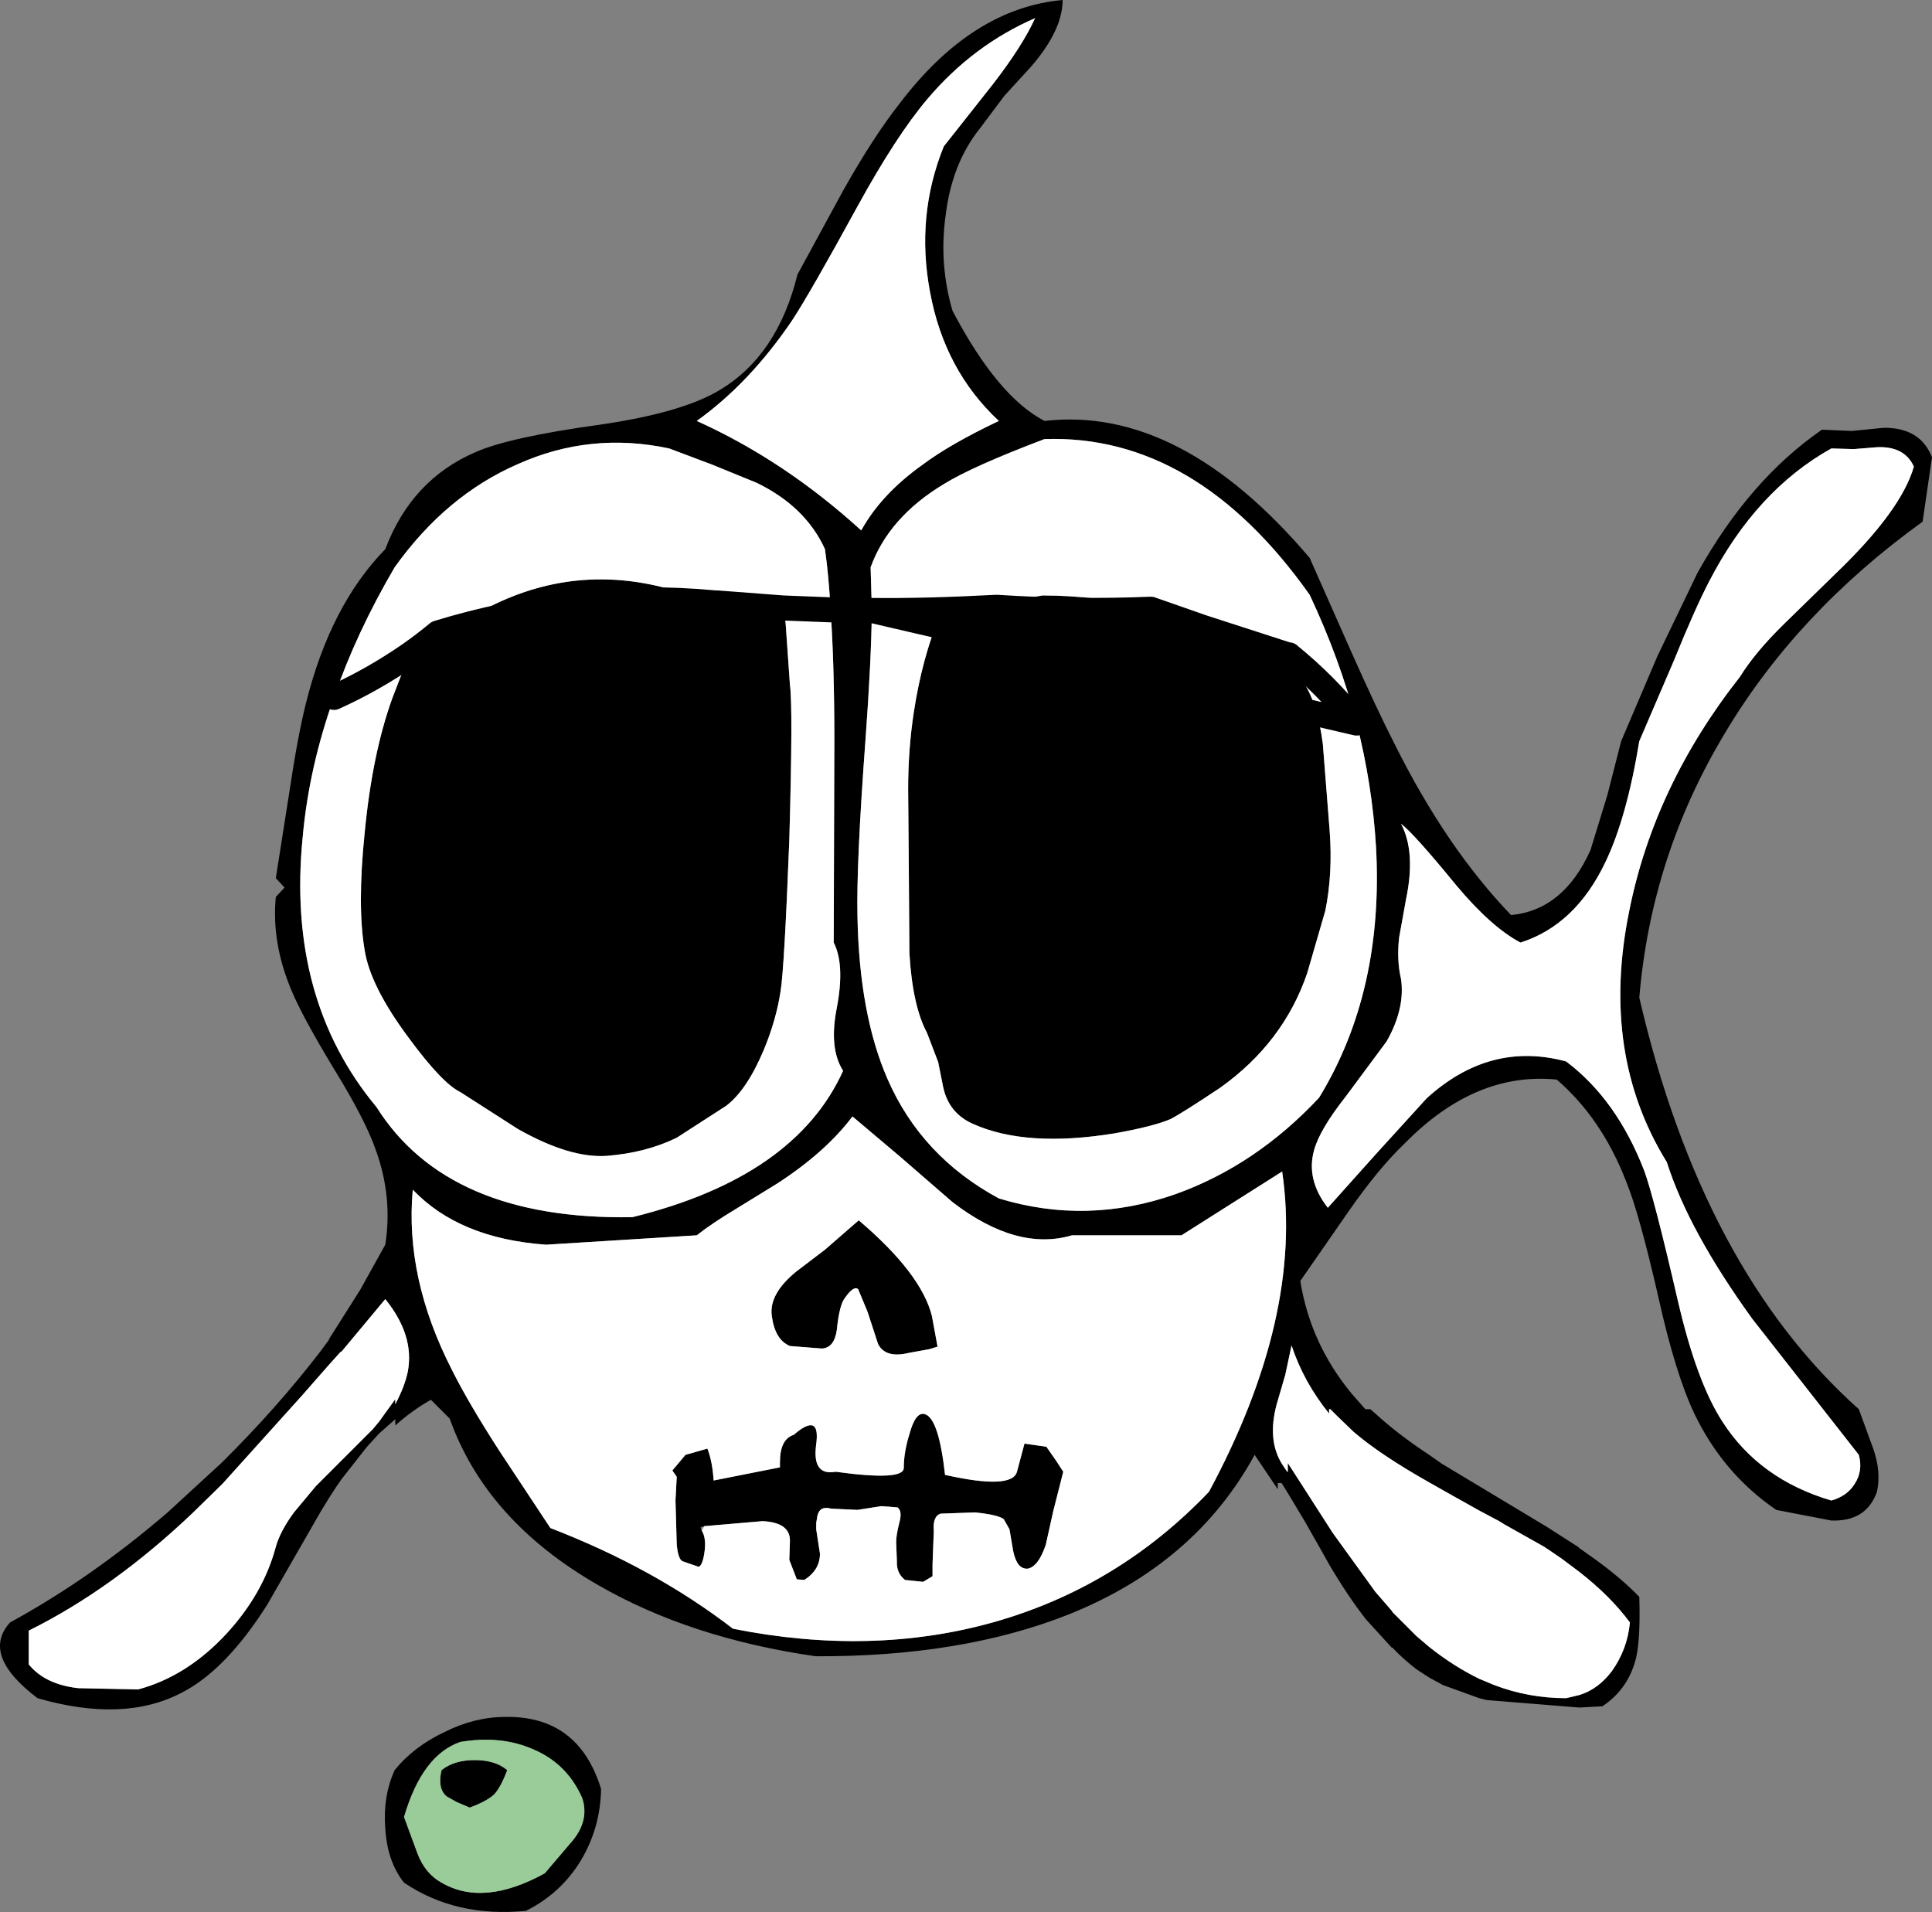
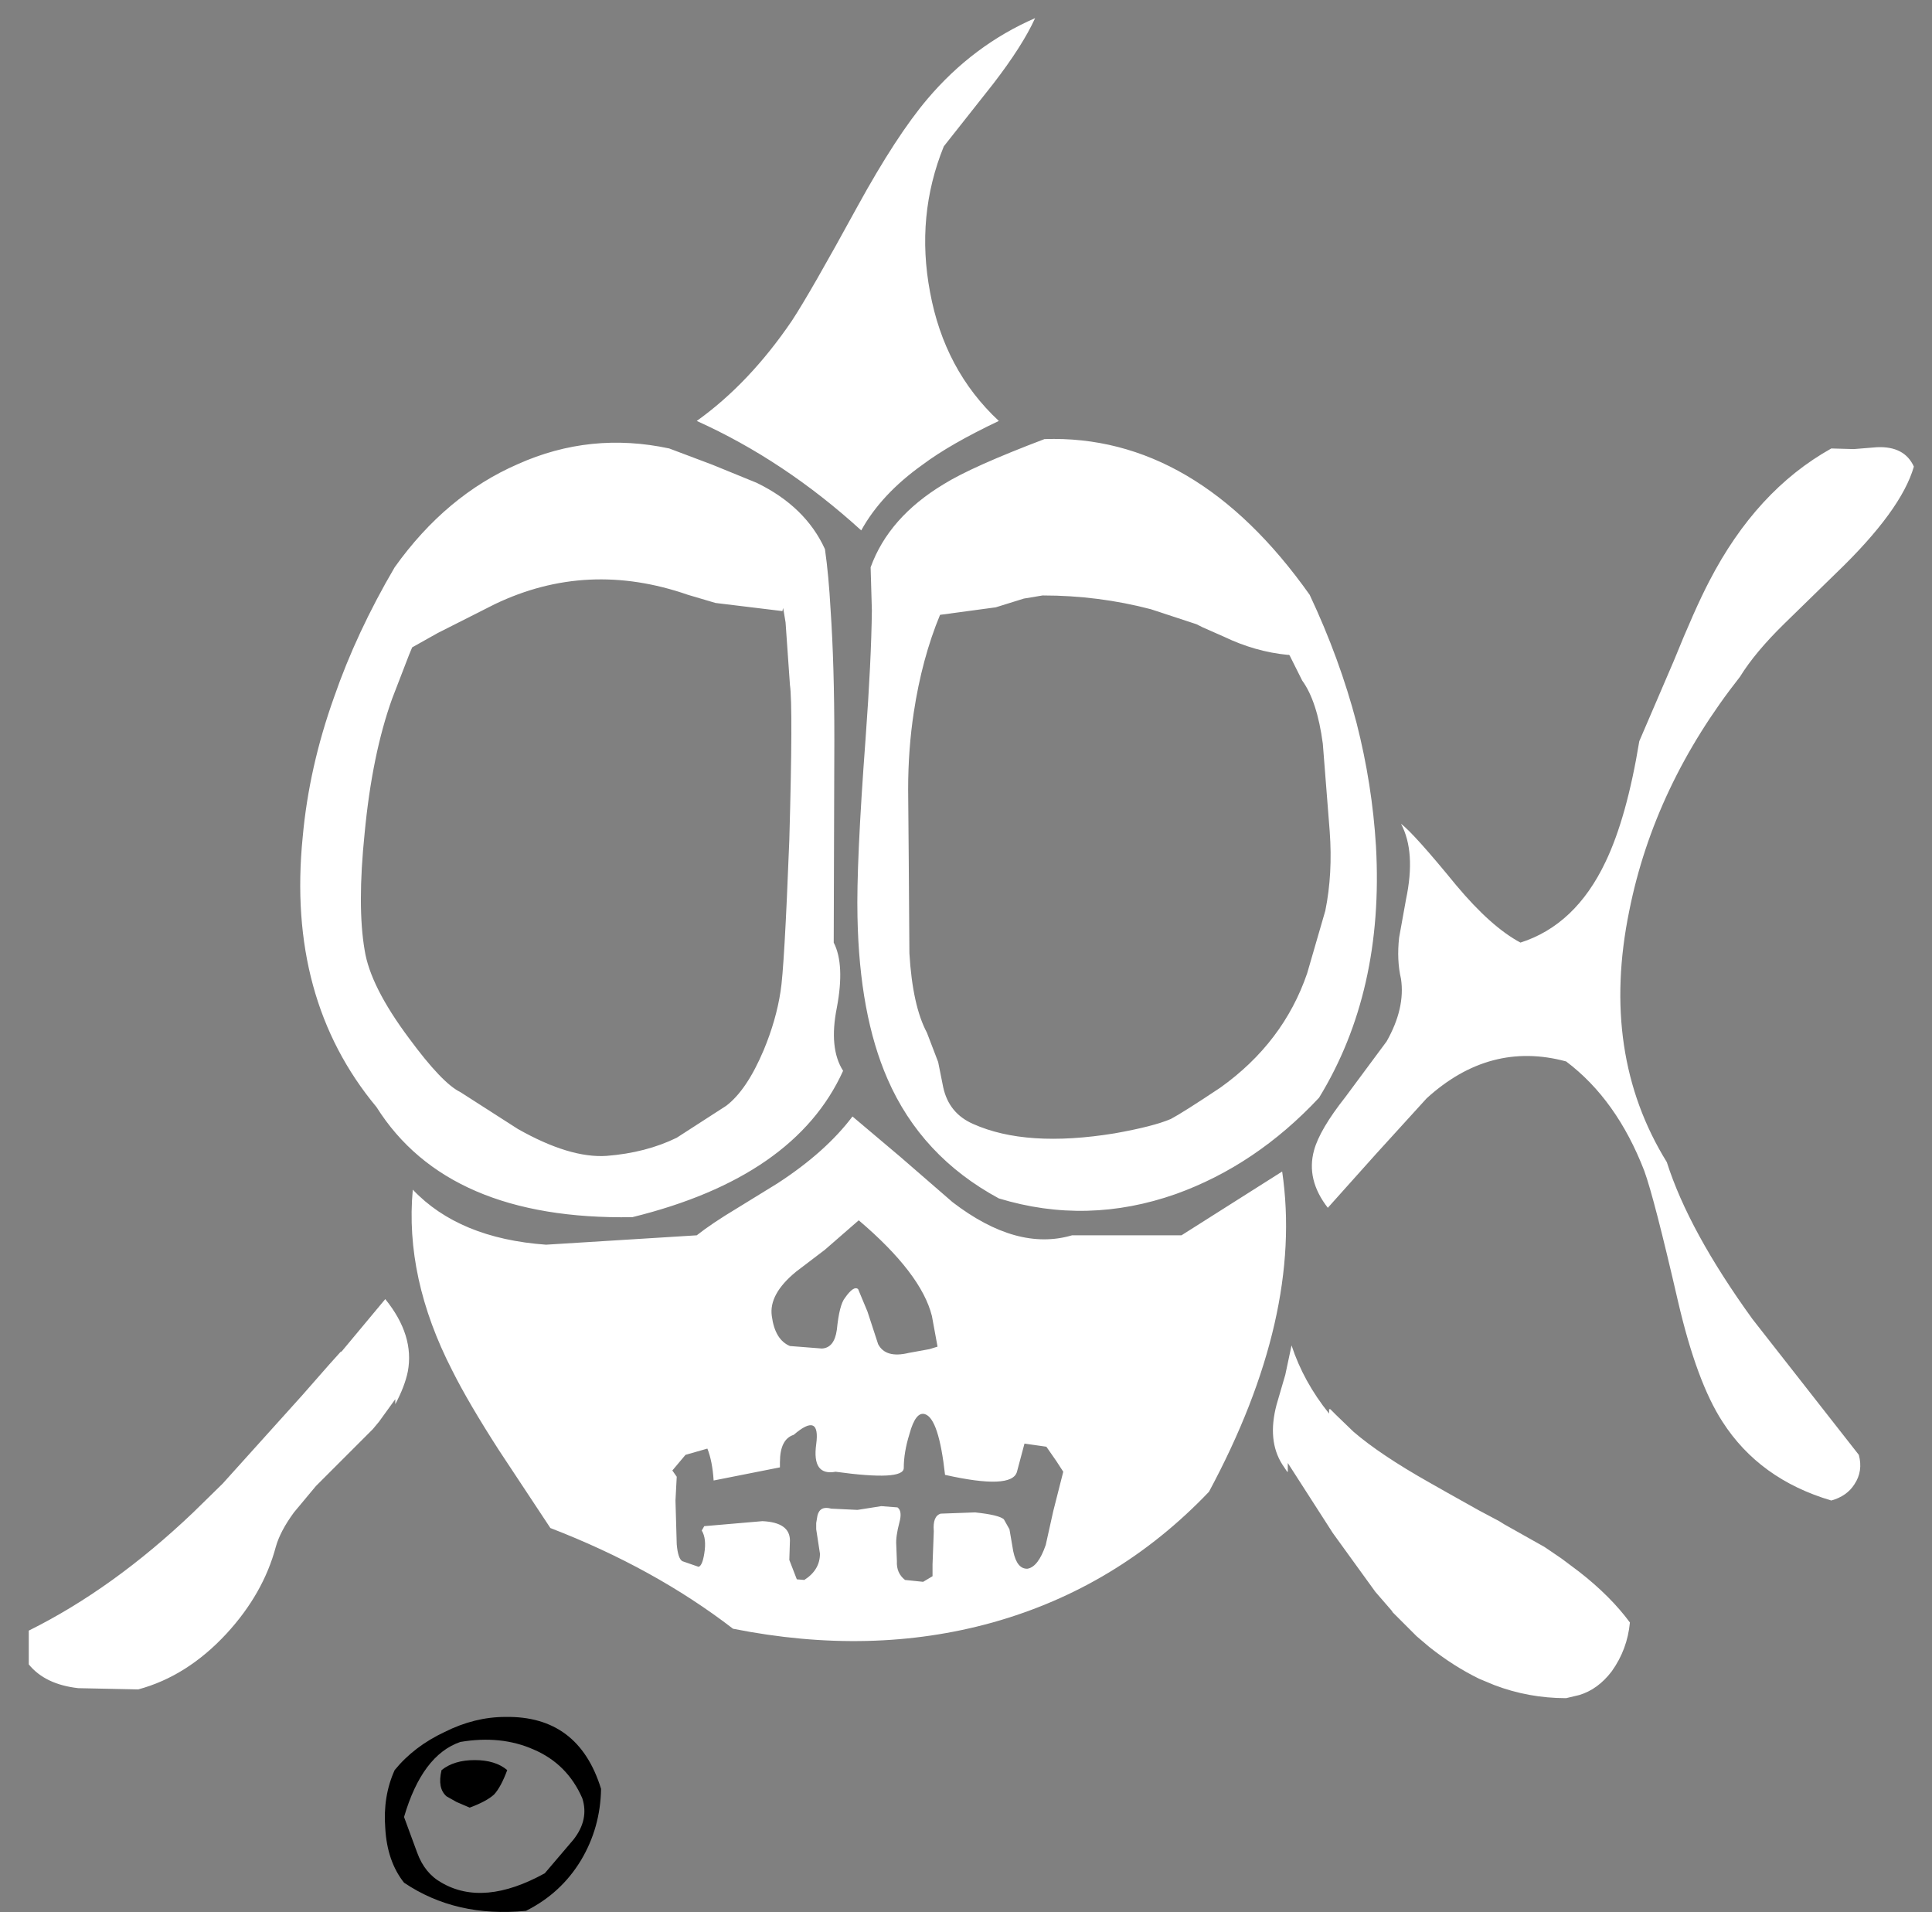
<svg xmlns="http://www.w3.org/2000/svg" height="152.85px" width="154.45px">
  <rect width="100%" height="100%" fill="#808080" stroke="none" />
  <g transform="matrix(1.0, 0.0, 0.0, 1.0, 68.25, 97.1)">
-     <path d="M79.95 -61.2 L78.15 -61.25 Q72.15 -57.9 68.4 -50.65 67.25 -48.45 65.55 -44.25 L62.8 -37.85 Q61.8 -31.75 60.1 -28.2 57.7 -23.15 53.3 -21.75 50.95 -23.0 48.15 -26.35 44.8 -30.45 43.75 -31.25 44.95 -29.0 44.15 -25.2 L43.6 -22.15 Q43.4 -20.35 43.75 -18.85 44.1 -16.5 42.6 -13.85 L39.3 -9.4 Q37.25 -6.8 36.8 -5.15 36.15 -2.8 37.9 -0.55 L41.75 -4.85 45.8 -9.3 Q50.85 -13.9 56.95 -12.25 61.0 -9.2 63.2 -3.5 64.0 -1.3 65.9 6.95 67.4 13.4 69.45 16.55 72.4 21.15 78.15 22.85 79.4 22.5 80.0 21.55 80.7 20.5 80.35 19.2 L71.85 8.35 Q66.75 1.3 65.0 -4.2 59.65 -12.85 62.0 -24.3 64.0 -34.3 70.85 -43.0 72.05 -44.95 74.4 -47.25 L78.55 -51.3 Q83.75 -56.3 84.75 -59.8 84.0 -61.45 81.8 -61.35 L79.95 -61.2 M77.4 -62.75 L79.8 -62.65 82.3 -62.9 Q85.25 -62.95 86.2 -60.55 L85.45 -55.4 Q75.4 -48.15 69.65 -38.5 63.75 -28.7 62.8 -17.35 67.85 4.4 80.35 15.55 L81.5 18.7 Q82.15 20.55 81.8 22.15 80.95 24.55 78.15 24.45 L73.75 23.6 Q69.5 20.7 67.2 15.9 65.7 12.75 64.35 6.7 62.8 -0.1 61.75 -2.65 59.8 -7.7 56.2 -10.8 49.7 -11.45 44.05 -5.7 41.95 -3.7 39.55 -0.25 L35.7 5.3 Q36.5 10.3 39.8 14.3 L40.9 15.55 41.3 15.55 41.7 15.9 Q43.5 17.55 46.0 19.2 L47.0 19.9 55.4 24.95 57.9 26.55 58.0 26.65 59.2 27.5 Q61.35 29.05 62.8 30.55 62.9 33.85 62.55 35.4 61.95 37.9 59.85 39.3 L58.0 39.4 50.6 38.8 50.0 38.65 47.1 37.6 46.0 37.0 45.0 36.35 Q43.95 35.55 43.05 34.6 L43.0 34.6 40.95 32.35 Q39.5 30.5 38.0 27.95 L37.3 26.7 36.05 24.5 34.7 22.25 34.2 21.45 33.9 21.45 33.9 21.95 32.05 19.2 Q27.3 27.9 17.2 31.95 8.65 35.35 -3.05 35.3 -13.1 33.85 -20.45 29.6 -29.4 24.45 -32.3 16.3 L-33.8 14.8 Q-35.25 15.6 -36.65 16.85 L-36.65 16.35 -37.95 17.5 -38.95 18.6 -40.95 21.15 -41.4 21.8 -41.95 22.65 -42.65 23.8 -44.2 26.5 -46.9 31.2 Q-50.2 36.4 -53.7 38.2 -58.35 40.65 -65.25 38.65 -69.8 35.2 -67.45 32.6 -60.95 29.05 -54.85 23.8 L-50.55 19.85 Q-46.15 15.5 -42.65 10.95 L-41.95 10.0 -41.95 9.95 -39.45 6.0 -37.45 2.4 Q-36.85 -1.4 -38.2 -5.15 -39.05 -7.6 -41.55 -11.65 -44.15 -15.95 -45.0 -18.05 -46.55 -21.8 -46.2 -25.4 L-45.5 -26.15 -46.2 -26.9 -45.1 -33.9 Q-44.45 -38.25 -43.8 -40.85 -41.85 -48.7 -37.45 -53.2 -35.35 -58.75 -30.25 -60.95 -27.55 -62.15 -20.3 -63.15 -13.75 -64.1 -10.75 -65.9 -6.1 -68.65 -4.5 -75.15 L-0.8 -81.95 Q1.6 -86.2 3.65 -88.8 9.45 -96.45 16.7 -97.1 16.7 -94.7 14.2 -91.8 L12.05 -89.45 10.1 -86.85 Q7.85 -84.05 7.35 -79.9 6.8 -76.0 7.9 -72.25 11.5 -65.4 15.25 -63.45 26.1 -64.7 36.45 -52.5 L39.75 -45.05 Q41.75 -40.55 43.2 -37.7 47.35 -29.35 52.55 -23.95 56.75 -24.35 58.9 -29.15 L60.25 -33.55 61.35 -37.85 64.25 -44.65 67.45 -51.3 Q71.6 -58.75 77.4 -62.75 M1.45 -48.3 Q1.4 -44.25 0.95 -38.1 0.2 -28.05 0.3 -23.8 0.45 -16.0 2.7 -10.85 5.4 -4.65 11.6 -1.3 18.65 0.85 25.75 -1.65 32.15 -3.95 37.2 -9.35 42.4 -17.85 41.75 -29.45 41.45 -34.4 40.2 -39.3 38.85 -44.45 36.45 -49.55 27.35 -62.4 15.25 -62.0 9.45 -59.8 7.2 -58.4 2.8 -55.75 1.35 -51.75 L1.45 -48.3 1.4 -48.3 -1.85 -48.35 Q-2.0 -51.1 -2.3 -53.2 -3.85 -56.6 -7.75 -58.5 L-11.3 -59.95 -14.75 -61.25 Q-21.05 -62.6 -26.85 -60.0 -32.6 -57.5 -36.7 -51.75 -39.75 -46.55 -41.55 -41.35 -43.55 -35.75 -44.05 -30.2 -45.35 -17.25 -38.15 -8.6 -32.45 0.45 -17.7 0.2 -4.7 -3.0 -0.85 -11.5 -2.0 -13.3 -1.35 -16.55 -0.7 -20.0 -1.6 -21.75 L-1.55 -37.95 Q-1.55 -43.95 -1.85 -48.35 L1.4 -48.3 1.45 -48.3 M11.15 -90.4 Q13.5 -93.45 14.5 -95.65 9.55 -93.5 5.9 -89.2 3.4 -86.25 0.3 -80.6 -3.5 -73.65 -4.95 -71.45 -8.35 -66.45 -12.55 -63.45 -5.55 -60.3 0.6 -54.7 2.2 -57.6 5.5 -59.95 7.7 -61.6 11.6 -63.45 7.25 -67.5 6.1 -73.75 4.95 -79.85 7.2 -85.4 L11.15 -90.4 M-5.6 -48.25 L-5.45 -47.35 -5.1 -42.35 Q-4.85 -40.6 -5.15 -29.95 -5.55 -19.65 -5.85 -17.85 -6.2 -15.55 -7.2 -13.15 -8.55 -9.95 -10.2 -8.7 L-14.15 -6.15 Q-16.6 -4.95 -19.75 -4.7 -22.7 -4.5 -26.85 -6.85 L-31.45 -9.8 Q-32.9 -10.5 -35.55 -14.1 -38.65 -18.25 -39.1 -21.15 -39.7 -24.65 -39.1 -30.5 -38.5 -36.8 -36.9 -41.25 L-35.55 -44.75 Q-34.4 -45.55 -33.25 -46.5 -34.4 -45.55 -35.55 -44.75 L-35.3 -45.35 -33.25 -46.5 Q-28.05 -48.1 -22.2 -48.8 -16.9 -49.45 -11.05 -48.9 L-5.7 -48.25 -5.6 -48.25 M34.85 -44.7 L35.85 -42.7 Q37.05 -41.05 37.5 -37.65 L38.05 -30.65 Q38.3 -27.25 37.7 -24.3 L36.25 -19.3 Q34.35 -13.75 29.3 -10.15 26.3 -8.15 25.35 -7.65 23.95 -7.05 20.85 -6.5 13.8 -5.35 9.55 -7.25 7.6 -8.1 7.15 -10.2 L6.75 -12.2 5.85 -14.55 Q4.7 -16.7 4.45 -20.9 L4.4 -28.1 4.35 -34.0 Q4.35 -37.2 4.8 -40.15 5.45 -44.45 6.9 -47.95 L11.35 -48.55 11.5 -48.55 Q17.65 -48.15 23.75 -48.4 L27.9 -46.95 23.75 -48.4 Q17.65 -48.15 11.5 -48.55 L11.35 -48.55 13.6 -49.25 15.1 -49.5 Q19.55 -49.5 23.75 -48.4 L27.4 -47.2 27.9 -46.95 29.6 -46.2 Q32.1 -45.0 34.7 -44.75 L34.8 -44.75 34.85 -44.7 34.8 -44.75 34.7 -44.75 34.8 -44.75 34.85 -44.7 M-12.15 25.25 Q-11.75 25.9 -11.95 27.1 -12.1 28.05 -12.4 28.15 L-13.7 27.7 Q-14.05 27.5 -14.15 26.35 L-14.25 22.85 -14.15 20.95 -14.5 20.45 -13.45 19.2 -11.7 18.7 Q-11.3 19.7 -11.2 21.25 L-5.9 20.2 -5.9 19.8 Q-5.9 17.95 -4.8 17.6 -2.65 15.75 -3.0 18.35 -3.35 20.9 -1.45 20.55 4.0 21.3 4.0 20.25 4.0 19.0 4.45 17.55 4.95 15.7 5.7 15.95 6.8 16.3 7.3 20.8 12.65 22.0 13.05 20.55 L13.65 18.3 15.4 18.55 16.2 19.7 16.75 20.55 15.95 23.7 15.35 26.4 Q14.75 28.15 13.9 28.3 13.05 28.35 12.75 26.9 L12.45 25.15 12.0 24.35 Q11.6 24.0 9.7 23.8 L6.95 23.9 Q6.3 24.1 6.4 25.3 L6.3 27.95 6.3 28.9 5.55 29.35 4.1 29.2 Q3.4 28.65 3.45 27.7 L3.4 26.4 Q3.35 25.75 3.65 24.6 3.9 23.7 3.5 23.4 L2.2 23.3 0.3 23.6 -1.8 23.5 Q-2.7 23.25 -2.9 24.05 L-3.0 24.65 -3.0 25.15 -2.7 27.1 Q-2.7 28.4 -3.95 29.2 L-4.55 29.15 -5.15 27.6 -5.1 26.05 Q-5.1 24.6 -7.3 24.5 L-11.95 24.9 -12.25 25.0 -12.15 25.25 M1.1 7.75 L0.35 5.95 Q0.0 5.65 -0.7 6.65 -1.15 7.2 -1.35 9.2 -1.55 10.65 -2.55 10.7 L-5.1 10.5 Q-6.3 10.0 -6.55 8.1 -6.8 6.35 -4.6 4.55 L-2.3 2.8 0.4 0.45 Q5.4 4.7 6.25 8.1 L6.7 10.55 6.05 10.75 4.4 11.05 Q2.55 11.5 1.95 10.35 L1.1 7.75 M50.0 23.65 L47.5 22.25 46.0 21.4 Q42.1 19.2 39.95 17.35 L38.55 16.0 38.45 15.9 38.1 15.55 38.0 15.55 38.0 15.9 Q35.95 13.35 35.0 10.45 L34.5 12.8 33.8 15.2 Q33.05 18.05 34.25 19.95 L34.65 20.55 34.7 20.55 34.7 19.85 38.3 25.45 41.7 30.15 43.0 31.65 43.1 31.8 45.0 33.7 46.0 34.55 Q47.95 36.1 50.0 37.1 L51.2 37.6 Q53.95 38.65 56.95 38.65 L58.0 38.4 Q59.5 37.95 60.6 36.5 61.85 34.75 62.05 32.6 60.5 30.5 58.0 28.55 L56.6 27.5 55.5 26.75 55.2 26.55 52.0 24.75 51.6 24.5 50.0 23.65 M7.9 -1.0 L3.75 -4.6 -0.1 -7.85 Q-2.25 -5.0 -6.1 -2.5 L-9.35 -0.5 Q-11.35 0.7 -12.55 1.65 L-24.6 2.4 Q-31.55 1.9 -35.25 -2.0 -35.9 5.05 -32.1 12.45 -30.8 15.05 -28.35 18.85 L-24.25 25.05 Q-15.95 28.25 -9.65 33.1 1.4 35.3 11.1 32.6 21.1 29.8 28.4 22.15 35.95 8.1 34.25 -3.45 L26.2 1.65 17.45 1.65 Q13.05 2.95 7.9 -1.0 M-5.65 -48.5 L-5.65 -48.65 -5.65 -48.5 M-11.05 -48.9 Q-16.9 -49.45 -22.2 -48.8 -28.05 -48.1 -33.25 -46.5 L-28.7 -48.8 Q-21.3 -52.35 -13.25 -49.55 L-11.05 -48.9 M-37.45 6.75 L-37.95 7.35 -40.95 10.95 -41.0 10.95 -41.05 11.0 -41.95 12.0 -44.1 14.45 -50.45 21.5 -52.8 23.8 Q-59.2 29.9 -65.95 33.25 L-65.95 35.95 Q-64.65 37.55 -62.0 37.85 L-57.2 37.95 Q-53.3 36.9 -50.15 33.5 -47.2 30.3 -46.2 26.55 -45.85 25.3 -44.75 23.8 L-43.0 21.7 -38.45 17.15 -37.95 16.55 -36.65 14.75 -36.65 15.15 Q-35.9 13.75 -35.65 12.55 -35.1 9.65 -37.45 6.75" fill="#000000" fill-rule="evenodd" stroke="none" />
    <path d="M79.95 -61.2 L81.8 -61.35 Q84.0 -61.45 84.75 -59.8 83.75 -56.3 78.55 -51.3 L74.4 -47.25 Q72.05 -44.95 70.85 -43.0 64.0 -34.3 62.0 -24.3 59.65 -12.85 65.0 -4.2 66.75 1.3 71.85 8.35 L80.35 19.2 Q80.7 20.5 80.0 21.55 79.4 22.5 78.15 22.85 72.4 21.15 69.45 16.55 67.4 13.4 65.9 6.95 64.0 -1.3 63.2 -3.5 61.0 -9.2 56.95 -12.25 50.85 -13.9 45.8 -9.3 L41.75 -4.85 37.9 -0.55 Q36.15 -2.8 36.8 -5.15 37.25 -6.8 39.3 -9.4 L42.6 -13.85 Q44.1 -16.5 43.75 -18.85 43.4 -20.35 43.6 -22.15 L44.15 -25.2 Q44.95 -29.0 43.75 -31.25 44.8 -30.45 48.15 -26.35 50.95 -23.0 53.3 -21.75 57.7 -23.15 60.1 -28.2 61.8 -31.75 62.8 -37.85 L65.55 -44.25 Q67.25 -48.45 68.4 -50.65 72.15 -57.9 78.15 -61.25 L79.95 -61.2 M11.15 -90.4 L7.2 -85.4 Q4.95 -79.85 6.1 -73.75 7.25 -67.5 11.6 -63.45 7.7 -61.6 5.5 -59.95 2.2 -57.6 0.6 -54.7 -5.55 -60.3 -12.55 -63.45 -8.35 -66.45 -4.95 -71.45 -3.5 -73.65 0.3 -80.6 3.4 -86.25 5.9 -89.2 9.55 -93.5 14.5 -95.65 13.5 -93.45 11.15 -90.4 M1.45 -48.3 L1.35 -51.75 Q2.8 -55.75 7.2 -58.4 9.45 -59.8 15.25 -62.0 27.35 -62.4 36.45 -49.55 38.85 -44.45 40.2 -39.3 41.45 -34.4 41.75 -29.45 42.4 -17.85 37.2 -9.35 32.15 -3.95 25.75 -1.65 18.65 0.85 11.6 -1.3 5.4 -4.65 2.7 -10.85 0.45 -16.0 0.3 -23.8 0.2 -28.05 0.95 -38.1 1.4 -44.25 1.45 -48.3 5.7 -48.25 11.35 -48.55 5.7 -48.25 1.45 -48.3 M-1.85 -48.35 Q-1.55 -43.95 -1.55 -37.95 L-1.6 -21.75 Q-0.7 -20.0 -1.35 -16.55 -2.0 -13.3 -0.85 -11.5 -4.7 -3.0 -17.7 0.2 -32.45 0.45 -38.15 -8.6 -45.35 -17.25 -44.05 -30.2 -43.55 -35.75 -41.55 -41.35 -39.75 -46.55 -36.7 -51.75 -32.6 -57.5 -26.85 -60.0 -21.05 -62.6 -14.75 -61.25 L-11.3 -59.95 -7.75 -58.5 Q-3.85 -56.6 -2.3 -53.2 -2.0 -51.1 -1.85 -48.35 L-5.65 -48.5 -1.85 -48.35 M-5.6 -48.25 L-5.65 -48.5 -5.7 -48.25 -11.05 -48.9 -10.9 -48.9 -5.65 -48.5 -10.9 -48.9 -11.05 -48.9 -13.25 -49.55 Q-21.3 -52.35 -28.7 -48.8 L-33.25 -46.5 -35.3 -45.35 -35.55 -44.75 -36.9 -41.25 Q-38.5 -36.8 -39.1 -30.5 -39.7 -24.65 -39.1 -21.15 -38.65 -18.25 -35.55 -14.1 -32.9 -10.5 -31.45 -9.8 L-26.85 -6.85 Q-22.7 -4.5 -19.75 -4.7 -16.6 -4.95 -14.15 -6.15 L-10.2 -8.7 Q-8.55 -9.95 -7.2 -13.15 -6.2 -15.55 -5.85 -17.85 -5.55 -19.65 -5.15 -29.95 -4.85 -40.6 -5.1 -42.35 L-5.45 -47.35 -5.6 -48.25 M34.85 -44.7 Q37.75 -42.35 40.2 -39.3 37.75 -42.35 34.85 -44.7 L34.8 -44.75 34.7 -44.75 Q32.1 -45.0 29.6 -46.2 L27.9 -46.95 27.4 -47.2 23.75 -48.4 Q19.55 -49.5 15.1 -49.5 L13.6 -49.25 11.35 -48.55 6.9 -47.95 Q5.45 -44.45 4.8 -40.15 4.35 -37.2 4.35 -34.0 L4.4 -28.1 4.45 -20.9 Q4.7 -16.7 5.85 -14.55 L6.75 -12.2 7.15 -10.2 Q7.6 -8.1 9.55 -7.25 13.8 -5.35 20.85 -6.5 23.95 -7.05 25.35 -7.65 26.3 -8.15 29.3 -10.15 34.35 -13.75 36.25 -19.3 L37.7 -24.3 Q38.3 -27.25 38.05 -30.65 L37.5 -37.65 Q37.05 -41.05 35.85 -42.7 L34.85 -44.7 M-41.55 -41.35 Q-38.45 -42.75 -35.55 -44.75 -38.45 -42.75 -41.55 -41.35 M34.7 -44.75 L27.9 -46.95 34.7 -44.75 M7.9 -1.0 Q13.05 2.95 17.45 1.65 L26.2 1.65 34.25 -3.45 Q35.95 8.1 28.4 22.15 21.1 29.8 11.1 32.6 1.4 35.3 -9.65 33.1 -15.95 28.25 -24.25 25.05 L-28.35 18.85 Q-30.8 15.05 -32.1 12.45 -35.9 5.05 -35.25 -2.0 -31.55 1.9 -24.6 2.4 L-12.55 1.65 Q-11.35 0.7 -9.35 -0.5 L-6.1 -2.5 Q-2.25 -5.0 -0.1 -7.85 L3.75 -4.6 7.9 -1.0 M50.0 23.65 L51.6 24.5 52.0 24.75 55.2 26.55 55.5 26.75 56.6 27.5 58.0 28.55 Q60.5 30.5 62.05 32.6 61.85 34.75 60.6 36.5 59.5 37.95 58.0 38.4 L56.95 38.65 Q53.95 38.65 51.2 37.6 L50.0 37.1 Q47.95 36.1 46.0 34.55 L45.0 33.7 43.1 31.8 43.0 31.65 41.7 30.15 38.3 25.45 34.7 19.85 34.7 20.55 34.65 20.55 34.25 19.95 Q33.05 18.05 33.8 15.2 L34.5 12.8 35.0 10.45 Q35.95 13.35 38.0 15.9 L38.0 15.55 38.1 15.55 38.45 15.9 38.55 16.0 39.95 17.35 Q42.1 19.2 46.0 21.4 L47.5 22.25 50.0 23.65 M1.1 7.75 L1.95 10.35 Q2.55 11.5 4.4 11.05 L6.05 10.75 6.7 10.55 6.25 8.1 Q5.4 4.7 0.4 0.45 L-2.3 2.8 -4.6 4.55 Q-6.8 6.35 -6.55 8.1 -6.3 10.0 -5.1 10.5 L-2.55 10.7 Q-1.55 10.65 -1.35 9.2 -1.15 7.2 -0.7 6.65 0.0 5.65 0.35 5.95 L1.1 7.75 M-11.95 24.9 L-7.3 24.5 Q-5.1 24.6 -5.1 26.05 L-5.15 27.6 -4.55 29.15 -3.95 29.2 Q-2.7 28.4 -2.7 27.1 L-3.0 25.15 -3.0 24.65 -2.9 24.05 Q-2.7 23.25 -1.8 23.5 L0.3 23.6 2.2 23.3 3.5 23.4 Q3.9 23.7 3.65 24.6 3.35 25.75 3.4 26.4 L3.45 27.7 Q3.4 28.65 4.1 29.2 L5.55 29.35 6.3 28.9 6.3 27.95 6.4 25.3 Q6.3 24.1 6.95 23.9 L9.7 23.8 Q11.6 24.0 12.0 24.35 L12.45 25.15 12.75 26.9 Q13.05 28.35 13.9 28.3 14.75 28.15 15.35 26.4 L15.95 23.7 16.75 20.55 16.2 19.7 15.4 18.55 13.65 18.3 13.05 20.55 Q12.65 22.0 7.3 20.8 6.8 16.3 5.7 15.95 4.95 15.7 4.45 17.55 4.0 19.0 4.0 20.25 4.0 21.3 -1.45 20.55 -3.35 20.9 -3.0 18.35 -2.65 15.75 -4.8 17.6 -5.9 17.95 -5.9 19.8 L-5.9 20.2 -11.2 21.25 Q-11.3 19.7 -11.7 18.7 L-13.45 19.2 -14.5 20.45 -14.15 20.95 -14.25 22.85 -14.15 26.35 Q-14.05 27.5 -13.7 27.7 L-12.4 28.15 Q-12.1 28.05 -11.95 27.1 -11.75 25.9 -12.15 25.25 L-11.95 24.9 M-5.65 -48.5 L-5.65 -48.65 -5.65 -48.5 M-37.45 6.75 Q-35.1 9.65 -35.65 12.55 -35.9 13.75 -36.65 15.15 L-36.65 14.75 -37.95 16.55 -38.45 17.15 -43.0 21.7 -44.75 23.8 Q-45.85 25.3 -46.2 26.55 -47.2 30.3 -50.15 33.5 -53.3 36.9 -57.2 37.95 L-62.0 37.85 Q-64.65 37.55 -65.95 35.95 L-65.95 33.25 Q-59.2 29.9 -52.8 23.8 L-50.45 21.5 -44.1 14.45 -41.95 12.0 -41.05 11.0 -41.0 10.95 -40.95 10.95 -37.95 7.35 -37.45 6.75" fill="#ffffff" fill-rule="evenodd" stroke="none" />
-     <path d="M1.45 -48.3 L1.4 -48.3 -1.85 -48.35 -5.65 -48.5 -10.9 -48.9 -11.05 -48.9 Q-16.9 -49.45 -22.2 -48.8 -28.05 -48.1 -33.25 -46.5 -34.4 -45.55 -35.55 -44.75 -38.45 -42.75 -41.55 -41.35 M40.2 -39.3 Q37.75 -42.35 34.85 -44.7 L34.8 -44.75 34.7 -44.75 27.9 -46.95 23.75 -48.4 Q17.65 -48.15 11.5 -48.55 L11.35 -48.55 Q5.7 -48.25 1.45 -48.3 Z" fill="none" stroke="#000000" stroke-linecap="round" stroke-linejoin="round" stroke-width="2.0" />
    <path d="M-32.7 41.35 Q-30.3 40.15 -27.85 40.15 -22.0 40.05 -20.2 45.9 -20.25 49.0 -21.8 51.6 -23.4 54.25 -26.2 55.65 -31.8 56.2 -35.95 53.4 -37.3 51.7 -37.45 49.05 -37.65 46.5 -36.7 44.4 -35.15 42.5 -32.7 41.35 M-31.45 42.15 Q-34.5 43.2 -35.95 48.15 L-34.9 51.0 Q-34.3 52.65 -32.95 53.4 -29.6 55.35 -24.7 52.65 L-22.4 49.95 Q-21.15 48.35 -21.7 46.65 -22.9 43.9 -25.6 42.75 -28.2 41.6 -31.45 42.15 M-32.55 46.5 Q-33.3 45.85 -32.95 44.4 -31.95 43.6 -30.3 43.6 -28.65 43.6 -27.7 44.4 -28.2 45.75 -28.75 46.35 -29.35 46.9 -30.7 47.4 L-31.75 46.95 -32.55 46.5" fill="#000000" fill-rule="evenodd" stroke="none" />
-     <path d="M-31.45 42.15 Q-28.2 41.6 -25.6 42.75 -22.9 43.9 -21.7 46.65 -21.15 48.35 -22.4 49.95 L-24.7 52.65 Q-29.6 55.35 -32.95 53.4 -34.3 52.65 -34.9 51.0 L-35.95 48.15 Q-34.5 43.2 -31.45 42.15 M-32.55 46.5 L-31.75 46.95 -30.7 47.4 Q-29.35 46.9 -28.75 46.35 -28.2 45.75 -27.7 44.4 -28.65 43.6 -30.3 43.6 -31.95 43.6 -32.95 44.4 -33.3 45.85 -32.55 46.5" fill="#99cc99" fill-rule="evenodd" stroke="none" />
  </g>
</svg>